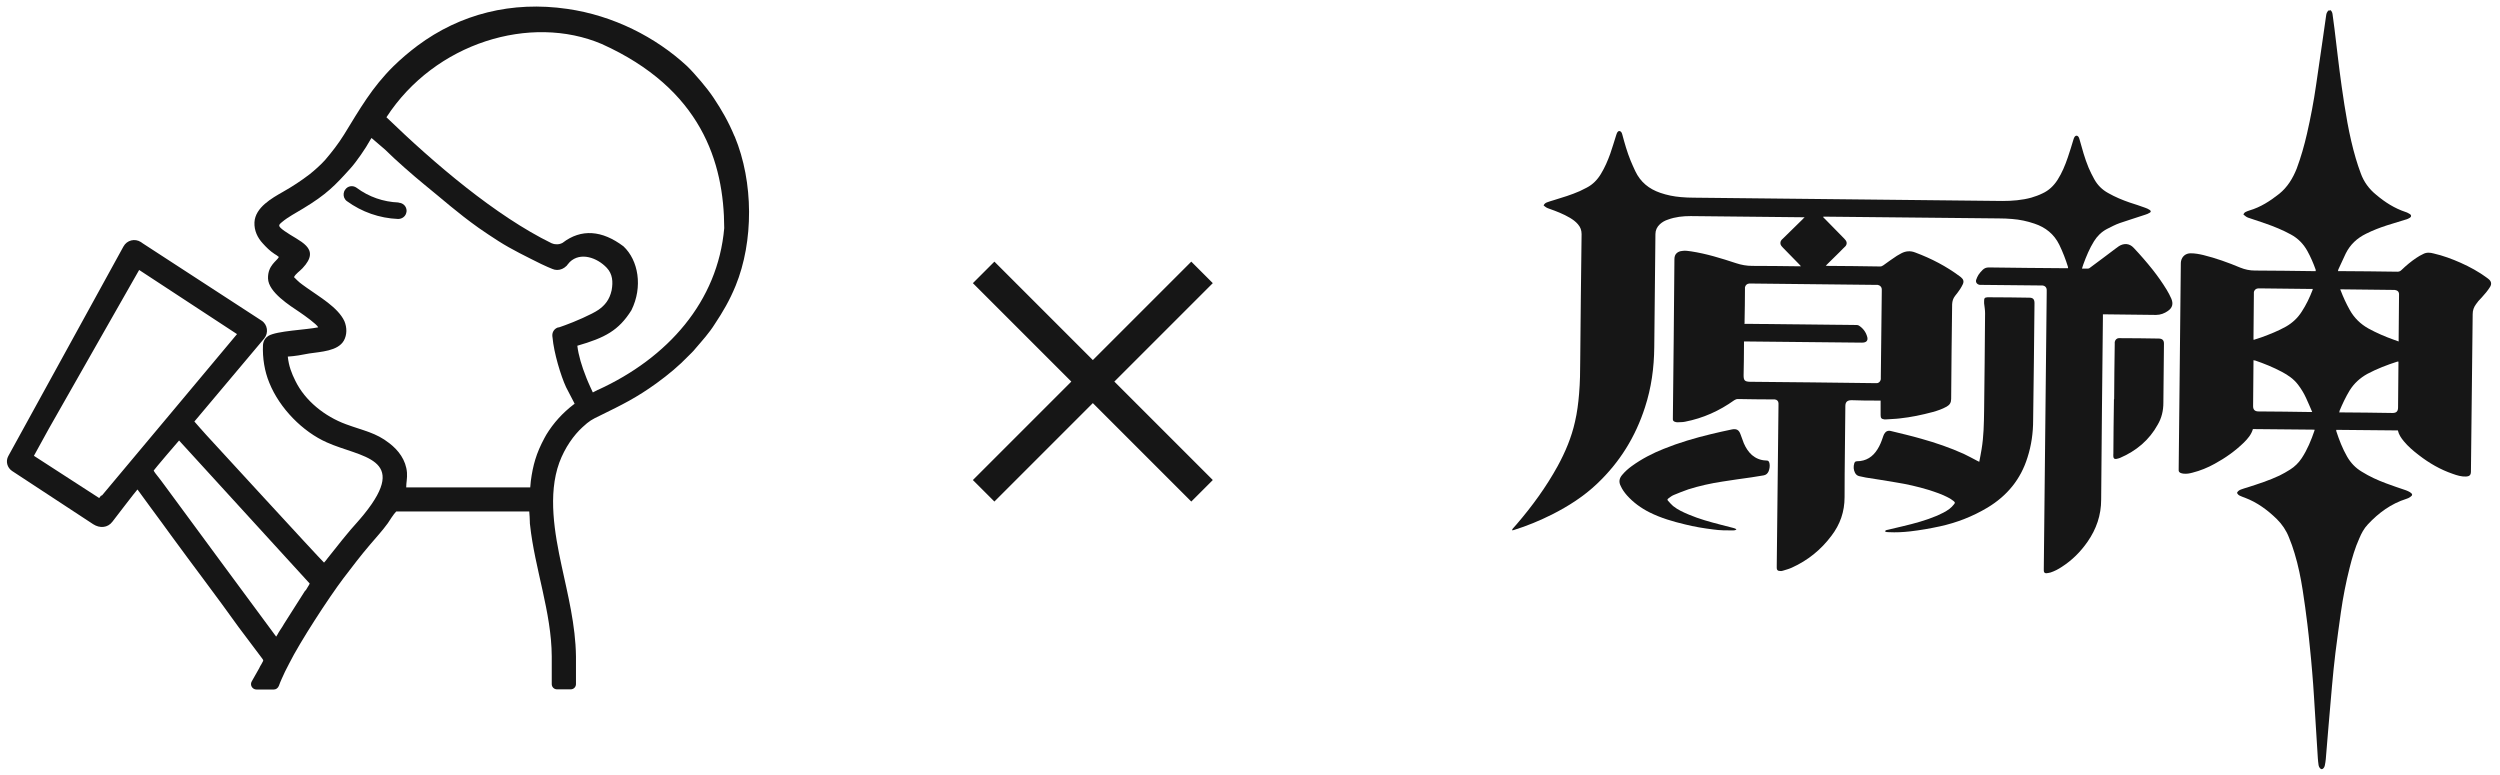
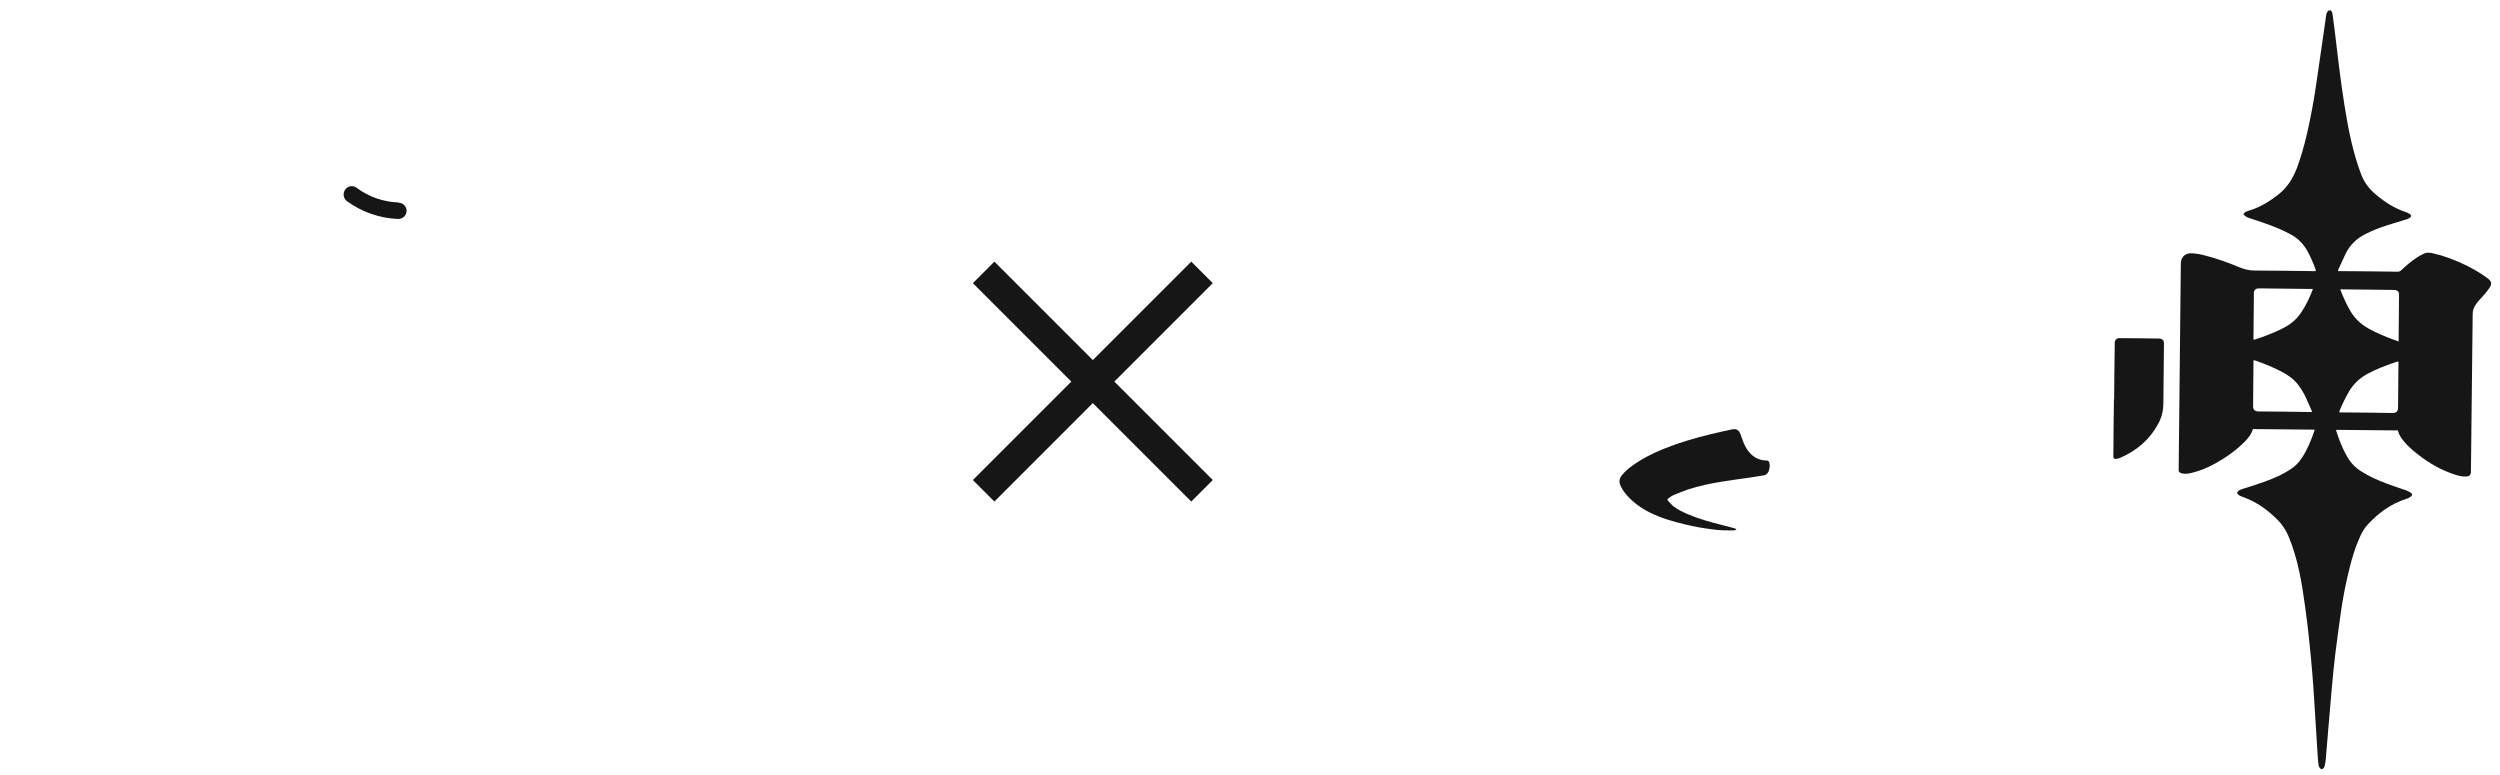
<svg xmlns="http://www.w3.org/2000/svg" viewBox="0 0 129 40" fill="none">
  <path d="M120.24 0.51C120.31 0.57 120.35 0.64 120.36 0.74C120.39 0.99 120.43 1.24 120.46 1.49C120.52 1.96 120.57 2.44 120.63 2.91C120.69 3.43 120.76 3.95 120.83 4.46C121.01 5.71 121.2 6.96 121.56 8.18C121.63 8.43 121.72 8.68 121.81 8.93C121.97 9.38 122.24 9.75 122.61 10.05C123.07 10.44 123.56 10.75 124.13 10.94C124.17 10.95 124.21 10.97 124.25 10.99C124.32 11.03 124.41 11.06 124.41 11.14C124.41 11.23 124.31 11.25 124.25 11.29C124.2 11.31 124.15 11.33 124.1 11.34C123.79 11.44 123.47 11.53 123.16 11.63C122.79 11.75 122.43 11.89 122.09 12.06C121.62 12.29 121.27 12.62 121.04 13.08C120.91 13.35 120.79 13.63 120.66 13.9C120.65 13.92 120.65 13.95 120.64 13.99C120.69 13.99 120.73 13.99 120.78 13.99C121.75 13.99 122.73 14.01 123.71 14.02C123.8 14.02 123.86 13.99 123.92 13.93C124.16 13.7 124.41 13.49 124.68 13.31C124.79 13.23 124.91 13.17 125.03 13.11C125.21 13.01 125.4 13.03 125.58 13.08C126.06 13.19 126.52 13.36 126.97 13.56C127.44 13.77 127.9 14.02 128.32 14.33C128.35 14.35 128.38 14.38 128.41 14.4C128.55 14.51 128.58 14.65 128.49 14.8C128.43 14.9 128.36 14.99 128.29 15.08C128.16 15.24 128.02 15.39 127.88 15.54C127.84 15.59 127.8 15.64 127.76 15.7C127.65 15.85 127.59 16.01 127.59 16.21C127.56 18.92 127.53 21.63 127.5 24.34C127.5 24.54 127.39 24.58 127.25 24.59C127.01 24.6 126.78 24.53 126.56 24.45C125.92 24.23 125.35 23.9 124.82 23.49C124.53 23.27 124.26 23.04 124.03 22.76C123.9 22.6 123.78 22.43 123.73 22.21C122.67 22.2 121.62 22.19 120.55 22.18C120.55 22.2 120.55 22.22 120.55 22.24C120.7 22.7 120.87 23.14 121.11 23.56C121.3 23.89 121.55 24.15 121.87 24.34C122.27 24.59 122.69 24.78 123.12 24.94C123.46 25.07 123.8 25.18 124.15 25.3C124.22 25.33 124.3 25.36 124.36 25.4C124.5 25.49 124.5 25.56 124.36 25.65C124.3 25.69 124.24 25.72 124.17 25.74C123.38 25.99 122.74 26.46 122.18 27.06C121.98 27.27 121.85 27.52 121.74 27.78C121.52 28.27 121.37 28.78 121.24 29.3C121.05 30.05 120.9 30.82 120.79 31.59C120.69 32.28 120.6 32.98 120.51 33.67C120.44 34.25 120.38 34.83 120.33 35.41C120.26 36.14 120.21 36.87 120.14 37.61C120.1 38.13 120.05 38.66 120.01 39.18C120 39.29 119.98 39.4 119.96 39.5C119.94 39.61 119.86 39.69 119.8 39.69C119.74 39.69 119.66 39.6 119.64 39.49C119.62 39.37 119.61 39.24 119.6 39.12C119.57 38.64 119.54 38.16 119.51 37.68C119.47 37.09 119.44 36.51 119.4 35.92C119.37 35.51 119.35 35.1 119.31 34.69C119.27 34.26 119.24 33.83 119.19 33.4C119.15 33 119.11 32.6 119.06 32.2C118.99 31.62 118.91 31.04 118.82 30.46C118.72 29.82 118.59 29.17 118.4 28.55C118.32 28.27 118.22 28 118.11 27.73C117.97 27.37 117.76 27.06 117.49 26.79C117.01 26.32 116.47 25.92 115.83 25.68C115.75 25.65 115.66 25.62 115.58 25.58C115.51 25.55 115.46 25.5 115.43 25.43C115.47 25.34 115.55 25.29 115.63 25.26C115.74 25.22 115.86 25.18 115.97 25.15C116.53 24.97 117.09 24.79 117.62 24.54C117.81 24.45 117.99 24.34 118.17 24.23C118.41 24.08 118.61 23.88 118.77 23.64C119.06 23.2 119.26 22.71 119.43 22.21C119.43 22.21 119.43 22.19 119.43 22.17C118.37 22.16 117.31 22.15 116.25 22.14C116.17 22.42 115.99 22.63 115.79 22.83C115.34 23.27 114.83 23.63 114.28 23.93C113.92 24.13 113.53 24.29 113.13 24.39C112.98 24.43 112.83 24.46 112.67 24.44C112.62 24.44 112.56 24.42 112.51 24.4C112.45 24.37 112.41 24.32 112.42 24.25C112.42 24.22 112.42 24.2 112.42 24.17C112.46 20.66 112.49 17.15 112.53 13.65C112.53 13.59 112.53 13.53 112.54 13.48C112.59 13.23 112.78 13.07 113.04 13.07C113.26 13.07 113.48 13.11 113.69 13.16C114.34 13.32 114.98 13.55 115.6 13.81C115.85 13.91 116.09 13.96 116.36 13.96C117.35 13.96 118.35 13.98 119.34 13.99C119.39 13.99 119.43 13.99 119.49 13.99C119.49 13.96 119.49 13.94 119.49 13.92C119.37 13.58 119.23 13.26 119.06 12.95C118.86 12.59 118.58 12.3 118.21 12.1C117.79 11.87 117.35 11.69 116.89 11.53C116.62 11.44 116.35 11.35 116.09 11.26C116.02 11.24 115.96 11.22 115.9 11.18C115.85 11.15 115.81 11.1 115.76 11.07C115.79 10.99 115.84 10.95 115.89 10.93C115.95 10.9 116.01 10.88 116.07 10.86C116.65 10.69 117.14 10.37 117.61 10C118.04 9.65 118.31 9.2 118.51 8.7C118.73 8.11 118.9 7.51 119.04 6.9C119.23 6.07 119.39 5.23 119.51 4.39C119.62 3.63 119.73 2.87 119.84 2.12C119.9 1.68 119.97 1.23 120.03 0.79C120.04 0.69 120.08 0.61 120.15 0.54C120.18 0.54 120.21 0.54 120.24 0.54M116.28 17.53C116.28 17.53 116.35 17.53 116.37 17.51C116.47 17.48 116.58 17.44 116.68 17.41C117.12 17.25 117.55 17.08 117.96 16.85C118.29 16.66 118.56 16.41 118.77 16.08C119 15.73 119.18 15.35 119.33 14.96C119.33 14.95 119.33 14.93 119.34 14.91C119.3 14.91 119.27 14.91 119.23 14.91C118.35 14.9 117.47 14.89 116.59 14.88C116.57 14.88 116.54 14.88 116.52 14.88C116.4 14.89 116.31 14.97 116.3 15.09C116.3 15.12 116.3 15.15 116.3 15.18C116.3 15.92 116.28 16.66 116.28 17.4C116.28 17.44 116.28 17.48 116.28 17.52M116.28 18.58C116.28 18.58 116.28 18.63 116.28 18.65C116.28 19.42 116.26 20.19 116.26 20.96C116.26 21.14 116.35 21.23 116.54 21.23C117.43 21.23 118.31 21.25 119.2 21.26C119.23 21.26 119.26 21.26 119.31 21.26C119.2 21.01 119.1 20.76 118.99 20.53C118.88 20.29 118.74 20.06 118.58 19.85C118.36 19.56 118.07 19.36 117.75 19.19C117.3 18.95 116.83 18.76 116.36 18.6C116.34 18.6 116.32 18.6 116.29 18.59M123.77 17.62C123.77 17.57 123.77 17.54 123.77 17.51L123.79 15.24C123.79 15.24 123.79 15.19 123.79 15.16C123.78 15.07 123.74 15.01 123.65 14.98C123.6 14.96 123.55 14.96 123.5 14.96C122.62 14.95 121.74 14.94 120.85 14.93C120.82 14.93 120.79 14.93 120.76 14.93C120.76 14.96 120.77 14.97 120.78 14.99C120.91 15.33 121.06 15.66 121.24 15.98C121.47 16.4 121.8 16.72 122.21 16.95C122.63 17.18 123.07 17.37 123.52 17.53C123.6 17.56 123.67 17.58 123.77 17.62ZM120.7 21.28C120.7 21.28 120.77 21.28 120.8 21.28C121.68 21.28 122.56 21.3 123.45 21.31C123.65 21.31 123.74 21.23 123.74 21.02C123.74 20.27 123.76 19.52 123.76 18.77C123.76 18.74 123.76 18.7 123.76 18.66C123.74 18.66 123.72 18.66 123.7 18.66C123.17 18.83 122.65 19.03 122.16 19.29C121.78 19.5 121.47 19.78 121.24 20.15C121.04 20.48 120.87 20.84 120.72 21.2C120.72 21.22 120.72 21.24 120.71 21.26" fill="#161616" />
-   <path d="M78.04 27.3C78.11 27.22 78.19 27.13 78.26 27.05C79.06 26.12 79.78 25.13 80.37 24.06C80.77 23.33 81.09 22.57 81.27 21.76C81.38 21.29 81.44 20.81 81.48 20.33C81.53 19.74 81.54 19.15 81.54 18.56C81.56 16.4 81.58 14.24 81.61 12.08C81.61 11.88 81.55 11.72 81.42 11.57C81.3 11.43 81.16 11.33 81.01 11.24C80.67 11.04 80.31 10.9 79.94 10.77C79.88 10.75 79.83 10.73 79.78 10.7C79.73 10.67 79.69 10.63 79.65 10.6C79.69 10.51 79.75 10.47 79.83 10.44C79.94 10.4 80.06 10.36 80.17 10.33C80.63 10.19 81.09 10.05 81.52 9.86C81.64 9.8 81.76 9.74 81.88 9.68C82.19 9.52 82.43 9.27 82.61 8.97C82.81 8.64 82.96 8.29 83.09 7.93C83.2 7.61 83.3 7.28 83.4 6.96C83.42 6.91 83.43 6.86 83.46 6.82C83.51 6.74 83.6 6.74 83.66 6.82C83.68 6.85 83.7 6.9 83.71 6.94C83.83 7.39 83.96 7.85 84.14 8.29C84.21 8.47 84.3 8.65 84.38 8.83C84.65 9.4 85.09 9.75 85.67 9.95C86.02 10.07 86.37 10.14 86.73 10.17C86.95 10.19 87.17 10.2 87.39 10.2C92.7 10.26 98.01 10.31 103.32 10.37C103.83 10.37 104.33 10.33 104.81 10.2C105.01 10.14 105.21 10.07 105.39 9.98C105.72 9.83 105.97 9.59 106.17 9.28C106.4 8.92 106.56 8.53 106.7 8.12C106.8 7.82 106.9 7.51 106.99 7.2C107.01 7.15 107.02 7.1 107.05 7.06C107.11 6.98 107.19 6.98 107.25 7.06C107.27 7.09 107.29 7.14 107.3 7.18C107.44 7.68 107.57 8.17 107.77 8.65C107.86 8.85 107.95 9.05 108.06 9.24C108.23 9.55 108.47 9.79 108.78 9.96C109.13 10.16 109.51 10.32 109.89 10.45C110.16 10.54 110.43 10.62 110.69 10.72C110.77 10.75 110.85 10.78 110.92 10.83C111 10.88 111 10.94 110.92 10.98C110.85 11.02 110.77 11.06 110.69 11.08C110.25 11.23 109.81 11.36 109.38 11.51C109.15 11.59 108.93 11.71 108.71 11.82C108.43 11.97 108.22 12.18 108.05 12.45C107.82 12.82 107.65 13.23 107.5 13.64C107.48 13.71 107.45 13.78 107.43 13.86C107.54 13.86 107.64 13.86 107.74 13.86C107.78 13.86 107.82 13.84 107.85 13.81C108.29 13.48 108.73 13.16 109.16 12.83C109.22 12.79 109.28 12.74 109.34 12.7C109.58 12.55 109.87 12.54 110.1 12.79C110.44 13.15 110.77 13.53 111.08 13.92C111.34 14.25 111.58 14.59 111.8 14.95C111.89 15.1 111.97 15.25 112.04 15.41C112.15 15.67 112.1 15.88 111.87 16.04C111.69 16.17 111.48 16.25 111.25 16.25C110.39 16.24 109.52 16.23 108.66 16.22C108.62 16.22 108.57 16.22 108.51 16.22C108.51 16.29 108.51 16.34 108.51 16.39C108.48 19.52 108.44 22.65 108.42 25.78C108.42 26.59 108.17 27.3 107.72 27.95C107.36 28.47 106.92 28.91 106.39 29.25C106.21 29.37 106.02 29.47 105.81 29.54C105.74 29.56 105.67 29.57 105.59 29.58C105.5 29.58 105.46 29.53 105.46 29.44C105.46 29.4 105.46 29.36 105.46 29.32C105.51 24.58 105.56 19.84 105.61 15.1C105.61 15.06 105.61 15.01 105.61 14.97C105.61 14.83 105.52 14.74 105.38 14.73C105.35 14.73 105.31 14.73 105.28 14.73C104.28 14.72 103.28 14.71 102.28 14.7C102.24 14.7 102.2 14.7 102.16 14.7C102.02 14.68 101.93 14.57 101.97 14.44C102 14.35 102.04 14.26 102.09 14.18C102.15 14.09 102.22 14.01 102.3 13.93C102.39 13.84 102.49 13.8 102.62 13.8C103.94 13.82 105.25 13.83 106.57 13.84C106.62 13.84 106.66 13.84 106.71 13.84C106.71 13.81 106.71 13.8 106.71 13.78C106.59 13.39 106.44 13 106.26 12.63C105.99 12.08 105.55 11.73 104.98 11.54C104.6 11.41 104.22 11.33 103.83 11.3C103.6 11.28 103.37 11.27 103.13 11.27C100.16 11.24 97.2 11.21 94.24 11.18C94.19 11.18 94.14 11.18 94.08 11.18C94.08 11.23 94.12 11.26 94.15 11.28C94.48 11.62 94.82 11.97 95.16 12.31C95.18 12.33 95.2 12.35 95.22 12.38C95.31 12.48 95.31 12.61 95.22 12.71C95.13 12.8 95.03 12.89 94.94 12.99C94.73 13.2 94.52 13.41 94.3 13.62C94.27 13.65 94.25 13.67 94.21 13.71C94.25 13.71 94.28 13.72 94.31 13.72C95.21 13.72 96.11 13.74 97.01 13.75C97.08 13.75 97.12 13.73 97.18 13.69C97.41 13.52 97.64 13.36 97.88 13.2C97.95 13.15 98.04 13.12 98.11 13.07C98.34 12.95 98.58 12.93 98.83 13.03C99.66 13.34 100.43 13.74 101.14 14.27C101.16 14.28 101.17 14.29 101.19 14.31C101.31 14.41 101.35 14.52 101.28 14.67C101.24 14.76 101.19 14.84 101.14 14.92C101.06 15.04 100.97 15.16 100.88 15.27C100.78 15.4 100.74 15.53 100.73 15.7C100.71 17.33 100.69 18.95 100.68 20.58C100.68 20.77 100.61 20.89 100.45 20.98C100.22 21.11 99.98 21.19 99.73 21.26C99.17 21.41 98.6 21.53 98.03 21.59C97.8 21.62 97.57 21.62 97.33 21.64C97.3 21.64 97.26 21.64 97.23 21.64C97.08 21.62 97.04 21.57 97.04 21.42C97.04 21.21 97.04 21 97.04 20.79C97.04 20.75 97.04 20.71 97.04 20.67C96.99 20.67 96.95 20.67 96.91 20.67C96.45 20.67 96 20.67 95.54 20.65C95.29 20.65 95.22 20.77 95.22 20.96C95.21 22.52 95.18 24.09 95.18 25.65C95.18 26.41 94.95 27.06 94.5 27.65C93.96 28.37 93.28 28.92 92.46 29.29C92.31 29.36 92.15 29.4 91.99 29.45C91.94 29.47 91.88 29.47 91.82 29.46C91.73 29.46 91.68 29.4 91.68 29.31C91.68 29.27 91.68 29.23 91.68 29.2L91.77 20.94C91.77 20.94 91.77 20.85 91.77 20.81C91.77 20.7 91.69 20.62 91.58 20.61C91.55 20.61 91.52 20.61 91.49 20.61C90.89 20.61 90.28 20.6 89.68 20.59C89.61 20.59 89.55 20.61 89.49 20.65C88.72 21.2 87.88 21.58 86.95 21.76C86.82 21.79 86.68 21.78 86.55 21.79C86.51 21.79 86.46 21.78 86.41 21.76C86.36 21.74 86.32 21.7 86.32 21.64C86.32 21.62 86.32 21.59 86.32 21.57C86.35 18.84 86.38 16.11 86.4 13.38C86.4 13.25 86.43 13.14 86.52 13.06C86.6 12.99 86.69 12.96 86.79 12.95C86.95 12.92 87.11 12.95 87.26 12.97C88.05 13.09 88.82 13.33 89.58 13.58C89.85 13.67 90.13 13.72 90.42 13.72C91.21 13.72 91.99 13.73 92.78 13.74C92.82 13.74 92.86 13.74 92.93 13.74C92.89 13.7 92.87 13.67 92.84 13.64C92.56 13.35 92.27 13.06 91.99 12.77C91.97 12.75 91.94 12.72 91.92 12.69C91.85 12.6 91.85 12.48 91.92 12.39C91.94 12.36 91.97 12.34 91.99 12.32L93.02 11.31C93.02 11.31 93.07 11.25 93.12 11.21C93.06 11.21 93.03 11.21 92.99 11.21C91.07 11.19 89.16 11.17 87.24 11.15C86.84 11.15 86.45 11.19 86.07 11.33C85.91 11.38 85.77 11.46 85.65 11.57C85.5 11.71 85.42 11.88 85.42 12.08C85.4 14.03 85.38 15.98 85.36 17.92C85.35 18.98 85.21 20.01 84.88 21.02C84.39 22.54 83.58 23.85 82.42 24.95C81.73 25.61 80.93 26.12 80.08 26.55C79.44 26.87 78.79 27.14 78.11 27.35C78.09 27.35 78.07 27.36 78.04 27.37C78.04 27.37 78.04 27.36 78.03 27.35M89.99 16.71C90.06 16.71 90.11 16.71 90.16 16.71C92 16.73 93.84 16.75 95.68 16.77C95.72 16.77 95.76 16.77 95.8 16.77C95.84 16.77 95.89 16.78 95.92 16.8C96.15 16.95 96.3 17.16 96.36 17.43C96.38 17.54 96.33 17.63 96.23 17.66C96.17 17.68 96.11 17.68 96.05 17.68C94.08 17.66 92.12 17.64 90.15 17.62C90.1 17.62 90.05 17.62 89.99 17.62C89.99 17.67 89.99 17.72 89.99 17.76C89.99 18.3 89.98 18.84 89.97 19.37C89.97 19.63 90.03 19.69 90.29 19.7C92.43 19.72 94.58 19.74 96.72 19.77C96.76 19.77 96.8 19.77 96.84 19.77C96.95 19.77 97.03 19.68 97.05 19.57C97.05 19.53 97.05 19.49 97.05 19.45C97.07 17.98 97.08 16.5 97.1 15.03C97.1 15 97.1 14.97 97.1 14.94C97.1 14.81 97.01 14.72 96.89 14.7C96.86 14.7 96.82 14.7 96.79 14.7L90.36 14.63C90.36 14.63 90.29 14.63 90.26 14.63C90.14 14.64 90.06 14.72 90.04 14.83C90.04 14.86 90.04 14.9 90.04 14.93C90.04 15.48 90.03 16.02 90.02 16.57C90.02 16.61 90.02 16.65 90.02 16.7" fill="#161616" />
-   <path d="M102.13 23.83C102.17 23.6 102.22 23.39 102.25 23.18C102.36 22.52 102.37 21.86 102.38 21.2C102.4 19.52 102.42 17.84 102.43 16.16C102.43 15.99 102.4 15.82 102.38 15.65C102.38 15.61 102.38 15.57 102.38 15.53C102.38 15.39 102.41 15.35 102.55 15.34C102.6 15.34 102.65 15.34 102.7 15.34C103.37 15.34 104.04 15.35 104.71 15.36C104.9 15.36 104.98 15.44 104.98 15.64C104.96 17.65 104.94 19.67 104.91 21.68C104.91 22.33 104.82 22.98 104.62 23.6C104.27 24.73 103.57 25.58 102.56 26.19C101.79 26.65 100.97 26.97 100.1 27.16C99.59 27.27 99.08 27.36 98.56 27.42C98.2 27.46 97.83 27.48 97.46 27.46C97.39 27.46 97.32 27.46 97.26 27.41C97.31 27.35 97.37 27.34 97.44 27.33C97.69 27.27 97.94 27.21 98.2 27.15C98.79 27.01 99.38 26.85 99.95 26.61C100.17 26.51 100.39 26.41 100.59 26.26C100.68 26.19 100.75 26.12 100.82 26.03C100.89 25.95 100.89 25.92 100.8 25.85C100.71 25.78 100.62 25.72 100.52 25.67C100.2 25.5 99.86 25.39 99.52 25.28C98.96 25.11 98.39 24.98 97.82 24.89C97.3 24.8 96.78 24.72 96.27 24.64C96.16 24.62 96.05 24.59 95.94 24.57C95.84 24.55 95.77 24.49 95.72 24.4C95.64 24.24 95.63 24.08 95.68 23.91C95.71 23.83 95.73 23.81 95.82 23.8C96.29 23.8 96.64 23.57 96.88 23.18C97 22.99 97.08 22.79 97.15 22.58C97.17 22.52 97.19 22.46 97.22 22.4C97.3 22.26 97.41 22.2 97.57 22.24C98.1 22.37 98.62 22.49 99.14 22.64C99.89 22.85 100.62 23.1 101.33 23.42C101.56 23.53 101.78 23.65 102.01 23.77C102.05 23.79 102.08 23.81 102.15 23.84" fill="#161616" />
  <path d="M89.6 27.32C89.55 27.36 89.49 27.37 89.43 27.37C89.09 27.37 88.74 27.37 88.4 27.32C87.91 27.26 87.43 27.18 86.95 27.06C86.32 26.91 85.7 26.73 85.12 26.44C84.68 26.22 84.28 25.93 83.95 25.56C83.82 25.41 83.71 25.26 83.63 25.08C83.52 24.87 83.55 24.69 83.7 24.51C83.85 24.33 84.02 24.18 84.2 24.05C84.71 23.68 85.27 23.39 85.85 23.16C86.64 22.84 87.46 22.6 88.29 22.4C88.64 22.31 89 22.24 89.36 22.16C89.6 22.11 89.73 22.18 89.81 22.41C89.87 22.56 89.92 22.72 89.98 22.87C90.08 23.1 90.21 23.31 90.4 23.48C90.6 23.65 90.84 23.75 91.11 23.76C91.25 23.76 91.28 23.79 91.31 23.93C91.33 24.06 91.31 24.19 91.26 24.32C91.21 24.43 91.13 24.51 91 24.53C90.79 24.56 90.59 24.6 90.38 24.63C89.88 24.7 89.37 24.77 88.87 24.85C88.28 24.94 87.69 25.07 87.12 25.25C86.86 25.34 86.61 25.44 86.37 25.54C86.27 25.58 86.18 25.65 86.1 25.71C86.03 25.76 86.02 25.79 86.08 25.85C86.16 25.94 86.24 26.03 86.33 26.11C86.58 26.31 86.87 26.44 87.16 26.56C87.68 26.78 88.23 26.93 88.77 27.07C88.99 27.13 89.21 27.18 89.43 27.24C89.49 27.26 89.56 27.27 89.61 27.33" fill="#161616" />
  <path d="M109.09 20.599C109.09 19.659 109.11 18.709 109.12 17.769C109.12 17.729 109.12 17.689 109.12 17.649C109.14 17.539 109.22 17.449 109.34 17.449C109.36 17.449 109.39 17.449 109.41 17.449C110.07 17.449 110.73 17.459 111.38 17.469C111.58 17.469 111.67 17.559 111.66 17.759C111.65 18.769 111.64 19.779 111.63 20.789C111.63 21.189 111.54 21.569 111.34 21.909C110.9 22.709 110.23 23.269 109.39 23.629C109.33 23.649 109.27 23.669 109.21 23.679C109.11 23.699 109.06 23.659 109.05 23.569C109.04 23.509 109.05 23.449 109.05 23.399C109.05 22.469 109.07 21.529 109.08 20.599" fill="#161616" />
-   <path d="M37.9 7.03C37.58 6.26 37.24 5.68 36.83 5.06C36.63 4.76 36.4 4.47 36.18 4.21C35.94 3.93 35.69 3.64 35.45 3.41C33.83 1.91 31.64 0.8 29.28 0.46C26.41 0.04 23.74 0.72 21.54 2.36C21.1 2.69 20.69 3.04 20.3 3.42C19.19 4.52 18.58 5.6 17.75 6.95C17.45 7.43 17.13 7.84 16.78 8.25C16.58 8.48 16.22 8.8 15.98 8.99C15.55 9.32 15.08 9.63 14.6 9.9C14.04 10.22 13.17 10.7 13.13 11.47C13.11 11.9 13.29 12.27 13.56 12.56C13.74 12.76 13.93 12.95 14.16 13.1C14.24 13.15 14.31 13.19 14.39 13.26C14.3 13.46 13.81 13.69 13.83 14.37C13.85 15.08 14.96 15.77 15.48 16.12C15.7 16.27 16.35 16.73 16.42 16.89C15.79 17.02 14.29 17.07 13.85 17.33C13.71 17.42 13.59 17.56 13.57 17.8C13.54 18.47 13.65 19.16 13.9 19.76C14.43 21.07 15.62 22.28 16.87 22.83C18.6 23.61 21.16 23.6 18.78 26.54C18.67 26.68 18.55 26.81 18.44 26.94C18.02 27.39 17.31 28.29 16.9 28.81C16.87 28.85 16.75 29.01 16.72 29.03C16.47 28.8 10.7 22.5 10.64 22.44C10.64 22.44 10.04 21.77 10.03 21.75L13.63 17.47C13.87 17.18 13.81 16.74 13.49 16.54L13.23 16.37L7.37 12.56L7.27 12.49C6.96 12.29 6.55 12.39 6.37 12.72L0.43 23.53C0.28 23.8 0.37 24.13 0.62 24.3L4.81 27.05C5.15 27.27 5.56 27.24 5.8 26.92C5.8 26.92 7.04 25.3 7.09 25.26C7.11 25.27 7.12 25.29 7.14 25.32C7.14 25.33 8.35 26.97 8.35 26.97L8.83 27.63C9.99 29.22 11.17 30.76 12.32 32.37L13.53 33.98C13.57 34.03 13.6 34.07 13.57 34.12C13.54 34.17 13.52 34.22 13.49 34.27C13.45 34.34 13.4 34.41 13.37 34.49C13.23 34.74 13.1 34.97 12.99 35.16C12.88 35.35 13.02 35.58 13.24 35.58H14.12C14.24 35.58 14.34 35.51 14.39 35.39C14.47 35.16 14.59 34.91 14.71 34.65C14.78 34.52 14.85 34.38 14.92 34.24C15.48 33.12 16.95 30.86 17.72 29.84C18.17 29.25 18.61 28.67 19.08 28.12C19.4 27.74 19.72 27.4 20.01 27C20.06 26.92 20.33 26.5 20.43 26.41L20.45 26.39H27.31C27.31 26.39 27.31 26.39 27.31 26.4C27.33 26.57 27.33 26.75 27.34 26.93C27.34 26.93 27.34 27.07 27.35 27.08C27.59 29.33 28.46 31.6 28.47 33.87C28.47 33.96 28.47 34.05 28.47 34.14V35.3C28.47 35.45 28.59 35.57 28.74 35.57H29.45C29.6 35.57 29.72 35.45 29.72 35.3V34.22C29.72 34.22 29.72 34.21 29.72 34.2C29.72 34.18 29.72 34.16 29.72 34.14V33.87C29.7 32.26 29.3 30.69 28.98 29.2C28.62 27.53 28.26 25.52 28.86 23.87C29.15 23.09 29.61 22.45 30.06 22.04C30.42 21.71 30.53 21.65 30.97 21.44C32.11 20.88 32.83 20.53 33.87 19.78C34.49 19.33 35.04 18.87 35.52 18.37C35.64 18.25 35.78 18.12 35.88 17.99C36.24 17.57 36.59 17.19 36.89 16.71C37.3 16.09 37.64 15.52 37.96 14.74C38.89 12.46 38.89 9.4 37.91 7.04M5.23 25.56C5.23 25.56 5.21 25.58 5.2 25.59C5.18 25.62 5.16 25.64 5.14 25.67C5.14 25.67 5.13 25.69 5.12 25.7L1.75 23.52L2.52 22.12L5.13 17.53L7.18 13.93C7.23 13.96 12.23 17.24 12.23 17.24L9.11 20.97L5.25 25.58L5.23 25.56ZM15.75 30.47L14.67 32.17C14.6 32.29 14.54 32.39 14.45 32.52L14.35 32.68C14.35 32.68 14.35 32.68 14.35 32.69L14.25 32.85C14.25 32.85 8.79 25.46 8.49 25.04C8.36 24.86 8.23 24.69 8.11 24.54C8.06 24.48 7.96 24.35 7.93 24.28C7.93 24.26 9.23 22.73 9.24 22.73L10.09 23.66L15.98 30.11C15.95 30.2 15.82 30.37 15.77 30.47M29.6 20.87C29.04 21.3 28.56 21.82 28.19 22.43C28.16 22.49 28.12 22.55 28.09 22.61C27.67 23.39 27.5 24 27.39 24.82C27.39 24.82 27.38 24.95 27.36 25.15H20.96C20.96 24.9 21.02 24.69 21 24.39C20.95 23.74 20.56 23.23 20.09 22.87C19.39 22.32 18.77 22.23 17.85 21.89C16.76 21.49 15.74 20.68 15.24 19.65C15.05 19.27 14.9 18.89 14.85 18.4C15.21 18.38 15.6 18.31 15.95 18.24C16.54 18.15 17.43 18.12 17.74 17.58C17.91 17.28 17.91 16.9 17.77 16.57C17.44 15.86 16.47 15.31 15.83 14.85C15.44 14.57 15.46 14.59 15.17 14.3C15.26 14.12 15.45 14.01 15.61 13.84C16.61 12.78 15.43 12.46 14.68 11.92C14.32 11.66 14.36 11.62 14.55 11.46C14.87 11.19 15.25 11 15.64 10.76C16.85 10.03 17.29 9.57 18.09 8.68C18.38 8.36 18.88 7.64 19.1 7.23L19.17 7.12L19.87 7.72C20.4 8.25 21.33 9.06 21.88 9.51C22.88 10.32 23.59 10.97 24.7 11.76C25.03 11.99 25.36 12.21 25.72 12.44C26.39 12.87 27.2 13.26 27.92 13.62C28.08 13.7 28.47 13.87 28.51 13.88C28.58 13.91 28.66 13.93 28.75 13.93C28.93 13.93 29.1 13.85 29.22 13.73C29.25 13.7 29.26 13.7 29.28 13.66C29.32 13.61 29.36 13.56 29.4 13.52C29.95 12.99 30.81 13.29 31.31 13.82C31.61 14.14 31.64 14.54 31.56 14.98C31.45 15.48 31.2 15.76 30.89 15.98C30.55 16.22 29.61 16.62 29.16 16.78C29.01 16.83 28.93 16.86 28.88 16.88C28.84 16.89 28.81 16.9 28.78 16.9C28.62 16.96 28.51 17.1 28.5 17.28C28.5 17.32 28.5 17.37 28.51 17.41C28.58 18.21 28.94 19.4 29.21 19.98C29.21 19.98 29.49 20.51 29.62 20.77L29.64 20.82V20.84C29.64 20.84 29.68 20.81 29.7 20.8C29.68 20.81 29.66 20.83 29.65 20.84M30.86 20.11C30.81 20.14 30.62 20.23 30.59 20.25C30.59 20.25 30.35 19.74 30.25 19.48C30.25 19.47 30.25 19.46 30.24 19.45C30.02 18.9 29.85 18.34 29.79 17.84C31.21 17.43 31.92 17.06 32.58 16.01C33.18 14.8 32.94 13.43 32.17 12.71C31.07 11.88 29.99 11.79 29.03 12.53C28.92 12.59 28.8 12.62 28.66 12.6C28.59 12.6 28.52 12.57 28.46 12.55C25.58 11.14 22.42 8.45 19.94 6.05C22.44 2.2 27.38 0.71 31.05 2.27C36.18 4.58 37.36 8.37 37.37 11.77C37.04 15.56 34.46 18.47 30.85 20.12" fill="#161616" />
  <path d="M20.57 10.449C19.78 10.419 19.03 10.159 18.4 9.689C18.21 9.549 17.94 9.589 17.81 9.789C17.72 9.909 17.71 10.069 17.76 10.199C17.79 10.269 17.84 10.339 17.9 10.379C18.67 10.939 19.58 11.259 20.54 11.299C20.73 11.299 20.89 11.189 20.95 11.029C20.95 11.019 20.95 11.009 20.96 10.999C20.96 10.969 20.98 10.929 20.98 10.899C20.98 10.899 20.98 10.889 20.98 10.879C20.98 10.649 20.8 10.469 20.57 10.459" fill="#161616" />
  <path d="M61.47 13.5L56.39 18.58L51.31 13.5L50.2 14.61L55.28 19.69L50.2 24.77L51.31 25.88L56.39 20.8L61.47 25.88L62.58 24.77L57.5 19.69L62.58 14.61L61.47 13.5Z" fill="#161616" />
</svg>